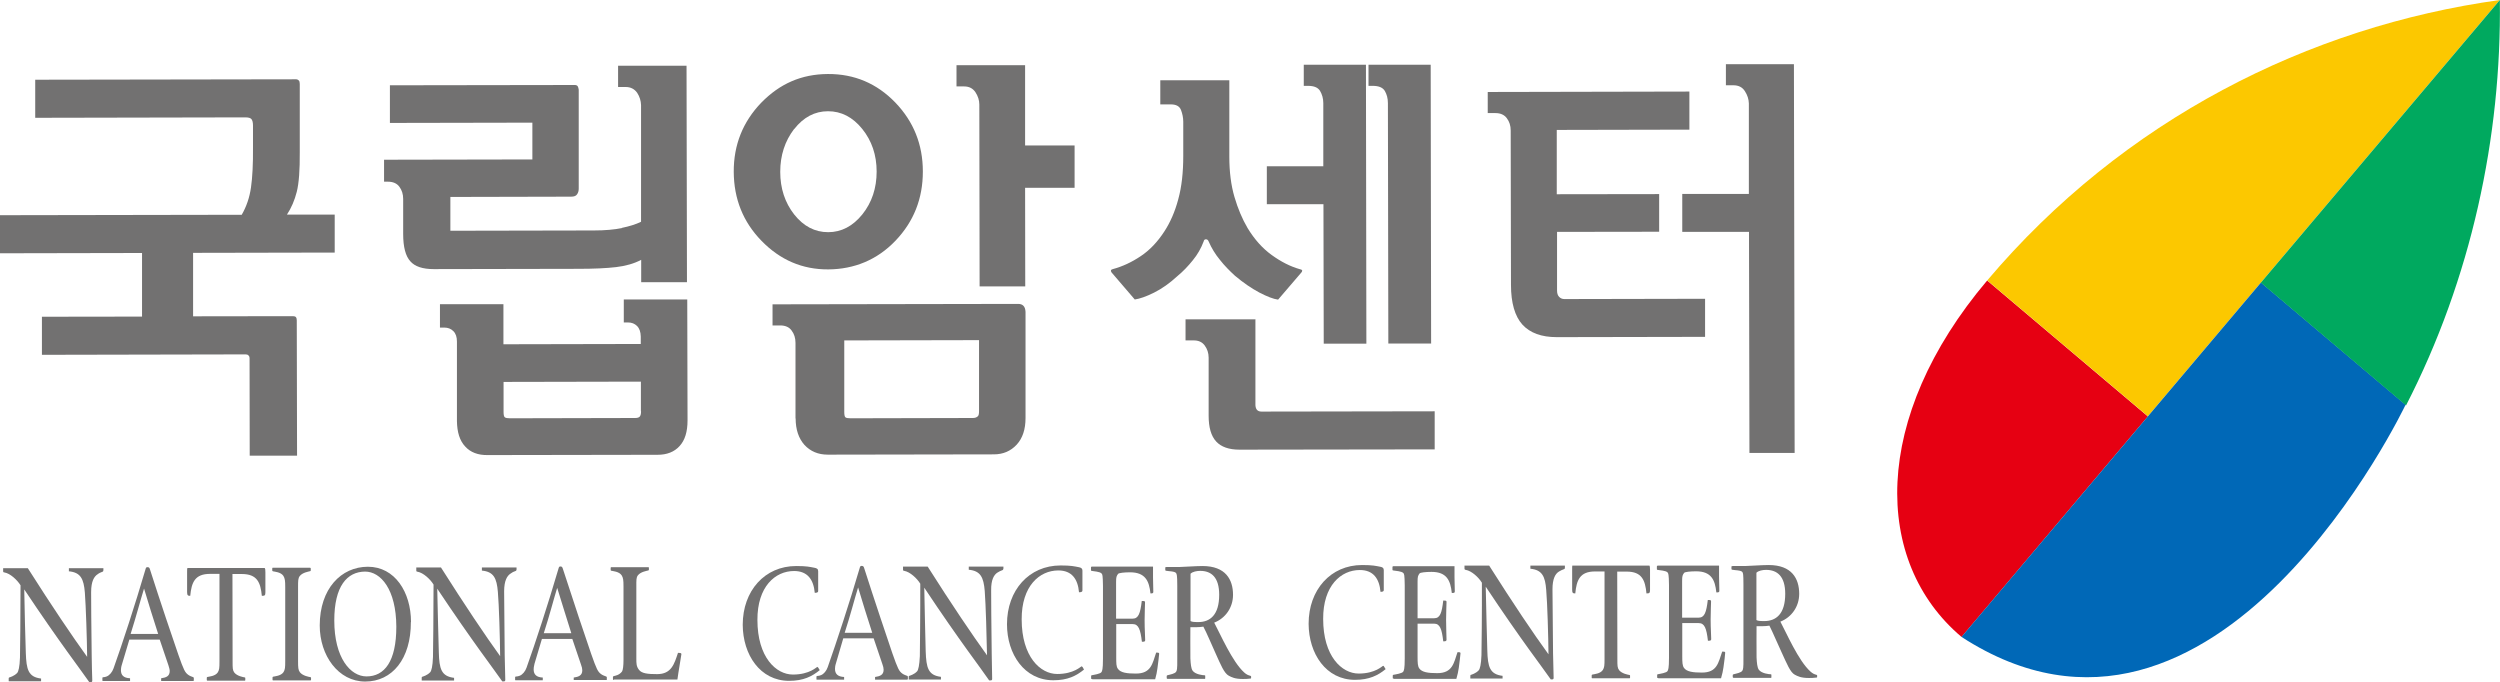
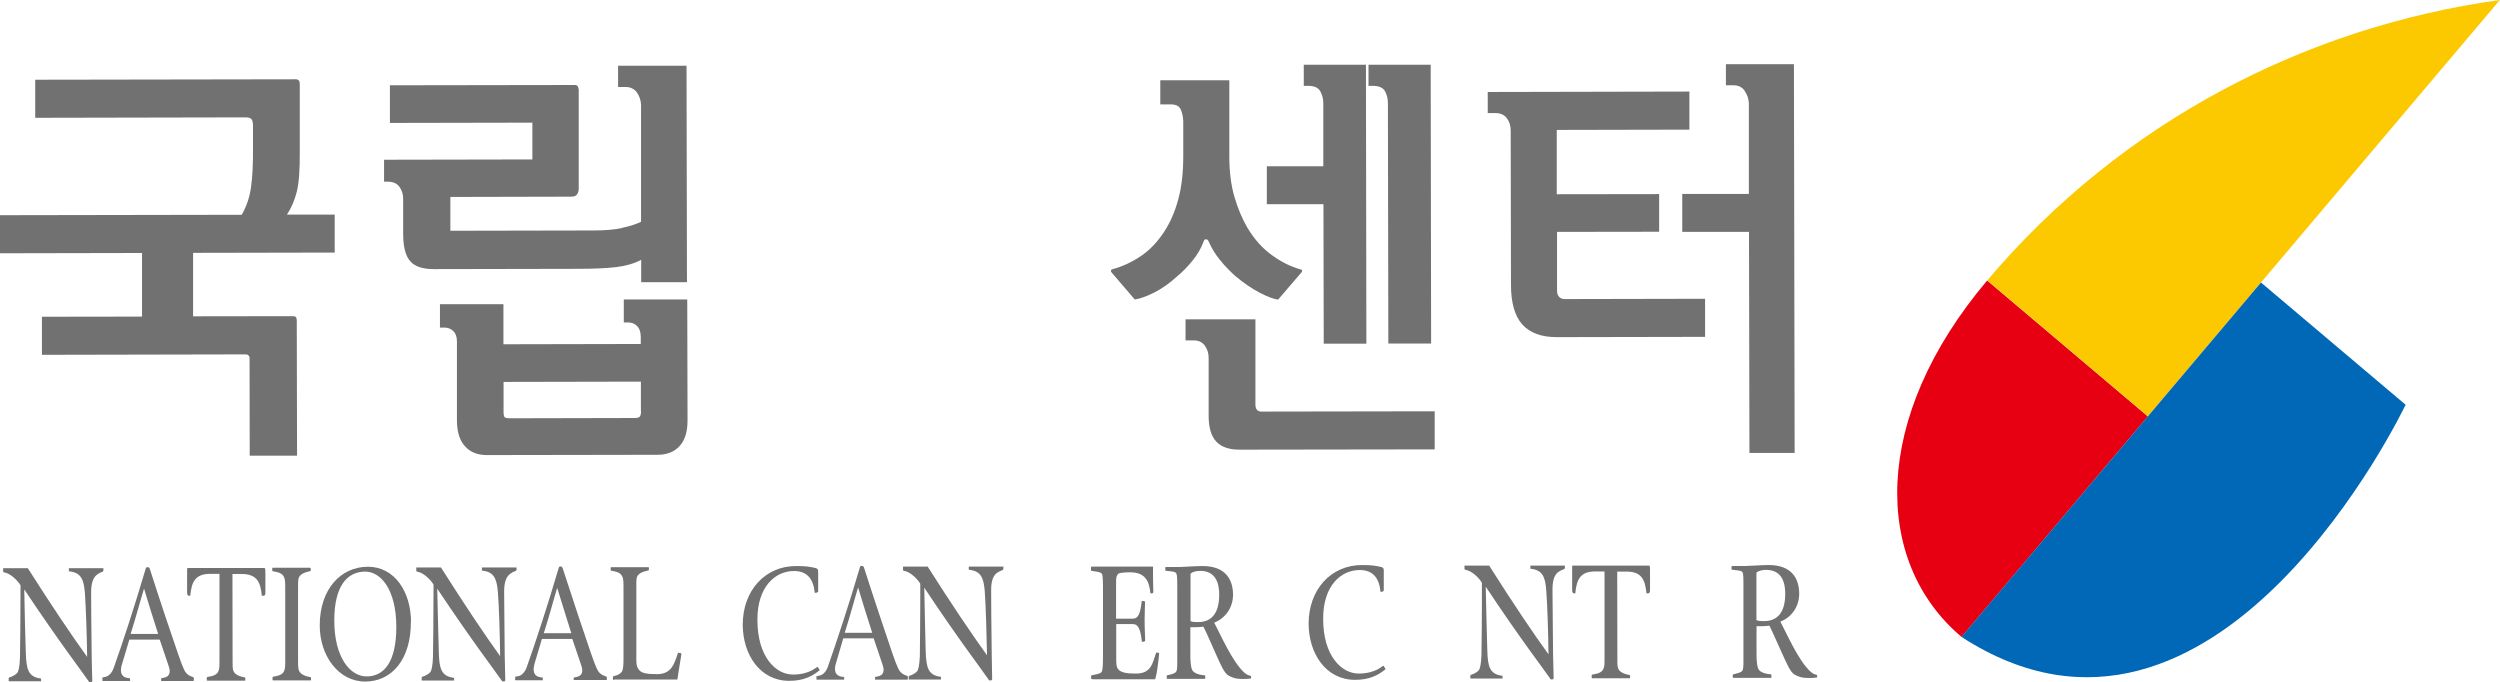
<svg xmlns="http://www.w3.org/2000/svg" id="_레이어_2" viewBox="0 0 175.3 47.82">
  <defs>
    <style>.cls-1{fill:#fcc800;}.cls-1,.cls-2,.cls-3,.cls-4,.cls-5{stroke-width:0px;}.cls-2{fill:#727171;}.cls-3{fill:#e60012;}.cls-4{fill:#00a95f;}.cls-5{fill:#0068b7;}</style>
  </defs>
  <g id="_레이어_1-2">
    <path class="cls-2" d="M9.96,17.74L0,17.76v-2.67s16.95-.03,16.95-.03c.33-.57.55-1.21.65-1.92.1-.7.15-1.63.14-2.8v-1.54c0-.22-.04-.36-.11-.45-.07-.08-.21-.12-.43-.12l-14.73.03v-2.67s18.29-.03,18.29-.03c.08,0,.14.03.19.08.05.05.07.13.07.25v4.77c.01,1.27-.06,2.19-.21,2.79-.15.59-.38,1.13-.69,1.6h3.35s0,2.66,0,2.66l-9.93.02v4.45s7-.01,7-.01c.1,0,.17.02.21.07.04.05.06.12.06.22l.02,9.49h-3.32s-.01-6.81-.01-6.81c0-.1-.02-.17-.08-.22-.05-.05-.11-.07-.19-.07l-14.29.03v-2.67s7.02-.01,7.02-.01v-4.45Z" />
    <path class="cls-2" d="M44.95,28.84c0,.18-.03.3-.09.37-.06.07-.17.1-.33.1l-8.78.02c-.16,0-.27-.02-.34-.06-.07-.04-.1-.17-.1-.39v-2.1s9.63-.02,9.63-.02v2.08ZM43.62,15.99c-.54.11-1.2.17-1.99.17l-10.05.02v-2.37s8.47-.02,8.47-.02c.2,0,.34-.05.41-.16.08-.11.12-.24.12-.4v-6.94c-.01-.1-.04-.18-.07-.24-.04-.06-.11-.09-.21-.09l-12.96.02v2.64s9.99-.02,9.99-.02v2.58s-10.4.02-10.4.02v1.54s.27,0,.27,0c.36,0,.63.12.8.35.18.24.27.52.27.86v2.46c0,.91.17,1.55.5,1.91.32.37.87.55,1.64.55l10.14-.02c1.09,0,1.97-.04,2.65-.12.68-.08,1.27-.25,1.76-.51v1.57s3.21,0,3.21,0l-.03-15.18h-4.8s0,1.49,0,1.49h.53c.35,0,.62.14.81.41.18.28.26.56.27.86v8.18c-.36.18-.82.32-1.35.43ZM35.3,21.33h-4.45s0,1.64,0,1.64h.3c.26,0,.47.08.64.25.17.17.25.41.25.73v5.57c.01.79.2,1.39.58,1.79.37.41.9.61,1.57.6l11.92-.02c.65,0,1.17-.2,1.54-.61.38-.41.56-1.01.56-1.8l-.02-8.48h-4.45s0,1.61,0,1.61h.29c.26,0,.47.08.64.25.17.17.25.41.26.73v.53s-9.63.02-9.63.02v-2.82Z" />
-     <path class="cls-2" d="M55.69,9.05c.65-.83,1.44-1.25,2.37-1.25s1.73.41,2.4,1.24c.67.83,1.01,1.83,1.01,2.99s-.33,2.16-1,3c-.67.83-1.47,1.25-2.4,1.25s-1.72-.41-2.38-1.24c-.65-.83-.98-1.83-.98-2.99s.33-2.16.97-3ZM53.41,16.9c1.3,1.33,2.85,2,4.67,1.99s3.43-.67,4.71-2.01c1.28-1.34,1.92-2.95,1.92-4.85s-.65-3.51-1.94-4.85c-1.29-1.33-2.86-2-4.72-1.99s-3.37.68-4.67,2.01c-1.29,1.34-1.94,2.96-1.93,4.85s.65,3.51,1.95,4.84ZM68.55,29.2c-.07.07-.18.11-.34.11l-8.57.02c-.18,0-.29-.02-.35-.06-.06-.04-.09-.17-.09-.39v-5.01s9.45-.02,9.45-.02v4.98c0,.18-.02.3-.09.37ZM55.79,29.33c0,.79.21,1.41.62,1.87.42.45.96.68,1.63.68l11.65-.02c.65,0,1.18-.23,1.6-.68.42-.46.62-1.08.62-1.87v-7.44c-.01-.2-.06-.34-.15-.43-.09-.09-.21-.13-.37-.13l-17.22.03v1.48s.54,0,.54,0c.36,0,.63.12.8.36.18.24.27.52.27.86v5.31ZM71.87,4.57h-4.8s0,1.49,0,1.49h.53c.36,0,.62.14.8.41.18.28.27.56.27.86l.02,12.75h3.2s-.01-6.91-.01-6.91h3.47s0-2.97,0-2.97h-3.47s0-5.63,0-5.63Z" />
    <path class="cls-2" d="M86.2,10.98c0,1.07.12,2.01.36,2.83.24.82.55,1.55.92,2.18.48.79,1.04,1.42,1.69,1.89.65.47,1.31.81,1.99,1,.1.02.15.05.15.1s-.03.1-.06.13l-1.63,1.9c-.32-.04-.76-.21-1.32-.5-.56-.3-1.13-.69-1.71-1.18-.37-.34-.73-.7-1.05-1.11-.33-.4-.59-.83-.79-1.29-.04-.1-.1-.15-.19-.15s-.14.05-.16.15c-.18.48-.43.92-.76,1.32-.32.4-.68.78-1.08,1.11-.53.49-1.08.88-1.64,1.16-.56.28-1.01.43-1.35.48l-1.63-1.9s-.05-.08-.04-.13c0-.05.05-.08.13-.1.67-.18,1.32-.48,1.96-.91.63-.42,1.18-1,1.66-1.74.41-.63.74-1.38.97-2.25.24-.87.35-1.88.35-3.03v-2.4c0-.29-.06-.57-.16-.83-.1-.26-.34-.39-.71-.39h-.74s0-1.69,0-1.69h4.84s0,5.33,0,5.33ZM100.34,24.09h-2.99s-.03-16.86-.03-16.86c0-.34-.08-.62-.22-.86-.15-.24-.43-.35-.85-.35h-.29s0-1.48,0-1.48h4.36s.03,19.56.03,19.56ZM92.79,11.65v-4.42c0-.34-.09-.62-.23-.86-.15-.24-.43-.35-.84-.35h-.3s0-1.48,0-1.48h4.36s.03,19.56.03,19.56h-2.99s-.02-9.78-.02-9.78h-3.97s0-2.66,0-2.66h3.97ZM88.03,22.36v6.05c.01.14.04.25.11.33.07.08.18.12.31.12l12.15-.02v2.67s-13.69.02-13.69.02c-.73,0-1.28-.19-1.63-.57-.36-.39-.53-.99-.53-1.82v-4.06c0-.33-.1-.62-.28-.86-.18-.24-.44-.36-.8-.35h-.54s0-1.48,0-1.48h4.89Z" />
    <path class="cls-2" d="M122.63,13.59v-6.34c-.01-.3-.1-.58-.28-.86-.18-.28-.45-.41-.8-.41h-.53s0-1.48,0-1.48h4.77s.05,27.26.05,27.26h-3.17s-.03-15.5-.03-15.5h-4.68s0-2.66,0-2.66h4.68ZM109.18,16.25v4.12c0,.2.05.35.15.45.1.1.22.15.36.15l9.87-.02v2.67s-10.4.02-10.4.02c-1.07,0-1.87-.29-2.41-.88-.53-.59-.8-1.52-.8-2.79l-.02-10.82c0-.34-.09-.62-.27-.86-.18-.24-.44-.36-.8-.36h-.54s0-1.48,0-1.48l14.14-.03v2.67s-9.3.02-9.3.02v4.51s7.18-.01,7.18-.01v2.64s-7.17.01-7.17.01Z" />
    <path class="cls-2" d="M.61,47.76v-.19s0-.06.05-.07c.03-.01.34-.09.55-.32.08-.09.17-.41.19-1.06.01-.34.04-3.14.04-5.08-.24-.38-.72-.83-1.13-.9-.07-.01-.09-.02-.09-.1v-.2s1.73,0,1.73,0c1.68,2.65,3.1,4.75,4.16,6.22-.01-1.2-.09-3.62-.16-4.51-.08-.96-.29-1.41-1.12-1.49v-.22s2.42,0,2.42,0v.14s-.01.09-.04.1c-.14.05-.27.11-.37.19-.23.15-.45.47-.45,1.25,0,.37.01,2.54.04,4.49.01.6.02,1.2.04,1.7,0,.08-.02.11-.09.12h-.12c-.49-.72-2.09-2.79-4.56-6.5.02,1.22.08,3.69.11,4.46.04,1.16.17,1.68,1.07,1.79v.19s-2.26,0-2.26,0Z" />
    <path class="cls-2" d="M11.09,44.45h-1.93c.4-1.26.68-2.34.94-3.18.32,1.05.63,2.09.99,3.18ZM13.56,47.75s.03-.01.03-.05v-.16s-.01-.05-.05-.06c-.07-.03-.22-.07-.34-.16-.23-.17-.31-.32-.7-1.43-.36-1.03-1.28-3.76-1.98-5.95-.04-.14-.07-.17-.19-.17-.08,0-.1.04-.14.19-.7,2.39-1.61,5.18-2.23,6.91-.09.26-.28.48-.47.56-.09.04-.16.05-.27.06-.04.01-.04.02-.04.06v.15s0,.05.02.05h1.92s0-.19,0-.19c-.46-.02-.64-.22-.64-.57,0-.07.01-.22.07-.4l.52-1.74h2.13s.61,1.8.61,1.8c.05.16.09.29.09.4,0,.37-.25.46-.6.51v.19s2.27,0,2.27,0Z" />
    <path class="cls-2" d="M14.53,47.73s-.03-.01-.03-.05v-.15s0-.05.04-.06c.11-.03.55-.05.73-.32.11-.18.12-.32.12-.77v-6.14s-.66,0-.66,0c-1.07,0-1.3.6-1.39,1.54-.15,0-.22-.02-.22-.26v-1.4c0-.18,0-.24.02-.29h5.42c.04.05.05.11.05.3v1.4c0,.23-.05.25-.25.25-.09-.93-.32-1.53-1.4-1.53h-.66s.01,6.14.01,6.14c0,.45,0,.61.12.77.2.25.62.32.73.34.04.01.04.02.04.06v.12s0,.05-.03.05h-2.64Z" />
    <path class="cls-2" d="M21.76,39.82s.03.01.03.05v.12s0,.05-.04.06c-.11.03-.53.09-.73.34-.12.16-.12.33-.12.79v5.18c0,.45.01.62.13.78.2.25.62.32.73.34.05.01.05.02.05.06v.12s-.01.05-.03.05h-2.63s-.04,0-.04-.05v-.15s0-.05.04-.06c.11-.03.55-.05.73-.32.11-.18.12-.33.12-.78v-5.18c0-.45-.02-.61-.13-.79-.18-.27-.62-.29-.73-.32-.04-.01-.04-.03-.05-.06v-.14s.01-.05.03-.05h2.63Z" />
    <path class="cls-2" d="M27.79,43.95c0,2.43-.83,3.48-2.09,3.48-1.12,0-2.26-1.29-2.26-3.92,0-2.42.9-3.42,2.16-3.43,1.1,0,2.18,1.25,2.19,3.86ZM28.82,43.62c0-2.11-1.14-3.88-3.02-3.88s-3.38,1.54-3.38,4.12c0,2.1,1.3,3.93,3.19,3.93s3.21-1.59,3.2-4.17Z" />
    <path class="cls-2" d="M29.57,47.71v-.19s0-.06.05-.07c.03-.01.34-.09.55-.32.08-.09.17-.41.19-1.06.01-.34.04-3.14.04-5.08-.23-.38-.72-.83-1.12-.9-.07-.01-.09-.02-.09-.1v-.2s1.73,0,1.73,0c1.68,2.65,3.09,4.75,4.15,6.22-.01-1.2-.08-3.62-.16-4.51-.08-.96-.29-1.41-1.12-1.49v-.22s2.43,0,2.43,0v.14s-.01.09-.05.1c-.15.05-.27.11-.37.19-.23.15-.45.47-.45,1.25,0,.37.02,2.54.04,4.49.02.6.03,1.2.04,1.7,0,.08-.02.11-.09.12h-.12c-.49-.72-2.09-2.79-4.56-6.5.03,1.22.08,3.69.11,4.46.03,1.16.17,1.68,1.07,1.79v.19s-2.26,0-2.26,0Z" />
    <path class="cls-2" d="M40.06,44.4h-1.93c.41-1.26.68-2.34.94-3.18.33,1.05.64,2.09.99,3.18ZM42.55,47.67v-.18s-.01-.05-.06-.06c-.07-.03-.22-.07-.34-.16-.23-.17-.31-.32-.7-1.43-.36-1.03-1.27-3.76-1.98-5.95-.04-.14-.08-.17-.18-.17-.08,0-.1.04-.14.19-.7,2.39-1.61,5.18-2.23,6.91-.09.26-.28.48-.47.56-.09.04-.17.05-.28.06-.05.01-.05.02-.05.06v.15s0,.05.02.05h1.92s0-.19,0-.19c-.45-.02-.64-.22-.64-.57,0-.07.01-.22.06-.4l.52-1.74h2.13s.61,1.8.61,1.8c.06.16.09.29.09.4,0,.37-.26.46-.6.51v.17s2.31,0,2.31,0Z" />
    <path class="cls-2" d="M43.05,47.68c-.05-.01-.07-.02-.07-.06v-.16s0-.03.05-.05c.11-.03.39-.06.59-.33.06-.1.1-.39.1-.81v-5.14c0-.45-.02-.61-.13-.79-.18-.27-.62-.29-.73-.32-.04-.01-.04-.03-.04-.06v-.14s.01-.05.03-.05h2.62s.03,0,.03.05v.12s0,.05-.04.06c-.11.03-.53.09-.73.34-.12.16-.11.33-.11.79v5.06c0,.32,0,.54.18.77.19.27.64.31,1.28.31,1,0,1.2-.71,1.46-1.49.17,0,.24.01.24.09,0,.04-.06.4-.13.81-.06.33-.11.7-.15.97h-4.44Z" />
    <path class="cls-2" d="M55.33,47.74c-2.03,0-3.24-1.83-3.25-3.93,0-2.39,1.55-4.12,3.75-4.12.74,0,.95.06,1.27.12.18.03.27.09.27.24v1.4c0,.09-.09.12-.24.12-.08-.91-.49-1.53-1.45-1.53-1.32,0-2.58,1.09-2.57,3.43,0,2.62,1.31,3.83,2.49,3.83s1.67-.54,1.71-.54t.06.05l.11.18c-.54.44-1.14.75-2.15.75Z" />
    <path class="cls-2" d="M61.16,44.37h-1.93c.41-1.26.68-2.34.94-3.18.32,1.05.63,2.09.99,3.18ZM63.62,47.65s.04,0,.04-.04v-.16s-.01-.05-.05-.06c-.07-.03-.22-.07-.34-.16-.23-.17-.31-.32-.7-1.43-.35-1.03-1.27-3.76-1.97-5.95-.04-.14-.08-.17-.19-.17-.08,0-.1.04-.14.19-.7,2.39-1.62,5.18-2.23,6.91-.09.26-.27.48-.47.56-.09.04-.16.05-.27.06-.05.01-.05.02-.05.06v.15s0,.05.02.05h1.92s0-.19,0-.19c-.45-.02-.64-.22-.64-.57,0-.07.01-.22.07-.4l.51-1.74h2.13s.61,1.8.61,1.8c.06.16.09.29.09.4,0,.37-.26.46-.6.51v.19s2.27,0,2.27,0Z" />
    <path class="cls-2" d="M70.36,39.73v.14s-.02.09-.05.1c-.14.05-.26.11-.37.18-.23.15-.45.47-.44,1.25,0,.37.01,2.54.04,4.49.01.6.02,1.2.03,1.7,0,.08-.02.11-.09.12h-.12c-.48-.72-2.09-2.79-4.55-6.5.02,1.22.08,3.69.1,4.46.04,1.16.17,1.68,1.07,1.79v.19s-2.26,0-2.26,0v-.19s0-.06.04-.07c.03-.01.34-.09.55-.32.08-.09.16-.41.19-1.06,0-.34.04-3.14.03-5.08-.23-.38-.72-.83-1.12-.9-.07-.01-.09-.02-.09-.1v-.2s1.73,0,1.73,0c1.68,2.65,3.1,4.75,4.16,6.22-.02-1.2-.09-3.62-.16-4.51-.08-.96-.29-1.41-1.12-1.49v-.22s2.43,0,2.43,0Z" />
-     <path class="cls-2" d="M73.86,47.7c-2.03,0-3.25-1.83-3.25-3.93,0-2.39,1.55-4.12,3.76-4.12.74,0,.95.06,1.27.12.17.03.26.09.26.24v1.4c0,.09-.09.12-.24.12-.08-.91-.49-1.53-1.45-1.53-1.32,0-2.58,1.09-2.57,3.43,0,2.62,1.31,3.83,2.49,3.83s1.67-.54,1.71-.54t.07.05l.1.18c-.54.44-1.14.75-2.15.75Z" />
    <path class="cls-2" d="M76.59,47.62c-.08-.01-.08-.02-.08-.06v-.16s0-.03.03-.05c.16-.03.64-.1.7-.23.04-.08.1-.16.1-.93v-5.11c-.01-.76-.04-.81-.1-.87-.12-.13-.55-.15-.7-.18-.04-.01-.04-.03-.04-.06v-.18s0-.06.06-.06h4.29c0,.11,0,.54,0,.77,0,.31.02.94.02,1,0,.1-.05.11-.2.11-.09-.87-.36-1.48-1.43-1.48-.4,0-.78.04-.84.11-.11.15-.14.22-.14.57v2.57s1.16,0,1.16,0c.41,0,.54-.37.64-1.24.2,0,.23.01.23.1,0,.06-.03.87-.03,1.25,0,.69.04,1.05.04,1.4,0,.1-.07.11-.23.11-.1-.87-.24-1.24-.64-1.24h-1.16s0,2.31,0,2.31c0,.45,0,.67.12.83.19.27.63.33,1.26.33,1.07,0,1.16-.7,1.42-1.47.18,0,.21.01.21.09,0,.07-.08.71-.12,1.01-.03.23-.08.5-.16.77h-4.4Z" />
    <path class="cls-2" d="M85.49,41.71c0,1.42-.65,1.91-1.46,1.91-.36,0-.45-.02-.55-.07v-3.32c.15-.15.45-.2.68-.2.78,0,1.33.45,1.33,1.68ZM84.47,47.61s.04-.01.04-.04v-.19s-.01-.03-.04-.03c-.11,0-.66-.05-.85-.33-.1-.16-.13-.45-.15-.85-.01-.23,0-2.36,0-2.19.17,0,.65.01.91-.04.26.49.59,1.29.86,1.88.36.8.6,1.39.92,1.56.21.11.43.23.99.23.15,0,.33,0,.54-.03.04,0,.04-.04.04-.11,0-.09-.04-.07-.08-.09-.11-.03-.25-.08-.4-.22-.84-.75-1.69-2.72-2.11-3.5.79-.31,1.32-1.06,1.32-1.95,0-1.07-.52-2.02-2.14-2.02-.48,0-1.44.07-1.66.07h-.86c-.08,0-.09.02-.09.05v.15s0,.05.04.06c.19.04.64.03.72.17.04.07.08.11.08.87v5.14c.01.76-.03.82-.08.9-.08.14-.42.2-.62.25t-.04.04v.16s.01.05.05.05h2.6Z" />
    <path class="cls-2" d="M95.01,47.67c-2.03,0-3.24-1.83-3.25-3.93,0-2.39,1.55-4.12,3.75-4.12.74,0,.95.06,1.27.12.17.03.25.09.25.24v1.4c0,.09-.08.12-.23.12-.08-.91-.49-1.53-1.45-1.53-1.32,0-2.58,1.09-2.57,3.43,0,2.62,1.31,3.83,2.49,3.83s1.66-.54,1.71-.54.04,0,.07.05l.11.18c-.54.44-1.15.75-2.15.75Z" />
-     <path class="cls-2" d="M97.74,47.59c-.08-.01-.08-.02-.08-.06v-.16s0-.03.03-.05c.16-.03.64-.1.71-.23.04-.08.1-.16.1-.93v-5.11c-.01-.76-.04-.81-.1-.87-.12-.13-.55-.15-.71-.18-.05-.01-.05-.03-.05-.06v-.18s0-.06.07-.06h4.28c0,.12,0,.54,0,.77,0,.31.02.94.02,1,0,.1-.05.11-.21.11-.09-.87-.35-1.48-1.42-1.48-.4,0-.79.04-.84.11-.11.15-.14.22-.14.57v2.57s1.17,0,1.17,0c.41,0,.53-.37.63-1.24.2,0,.23.01.23.1,0,.06-.03.87-.03,1.25,0,.69.03,1.05.03,1.4,0,.1-.08.11-.23.11-.1-.87-.23-1.24-.64-1.24h-1.16s0,2.31,0,2.31c0,.45.01.67.12.83.19.27.63.33,1.26.33,1.07,0,1.16-.7,1.42-1.47.19,0,.21.01.21.09,0,.07-.08.71-.12,1.01-.03.23-.09.5-.17.77h-4.4Z" />
    <path class="cls-2" d="M109.73,39.66v.14s0,.09-.04.1c-.14.05-.27.11-.38.18-.24.15-.45.47-.45,1.25,0,.37.02,2.54.04,4.49.01.6.03,1.2.04,1.7,0,.08-.02.11-.09.12h-.11c-.49-.72-2.1-2.79-4.56-6.5.03,1.22.08,3.69.11,4.46.03,1.16.17,1.68,1.07,1.79v.19s-2.26,0-2.26,0v-.19s0-.06.04-.07c.03-.01.34-.09.55-.32.08-.09.17-.41.19-1.06.01-.34.04-3.14.03-5.08-.23-.38-.72-.83-1.13-.9-.06-.01-.09-.02-.09-.1v-.2s1.73,0,1.73,0c1.68,2.65,3.09,4.75,4.16,6.22-.01-1.2-.08-3.62-.16-4.51-.07-.96-.29-1.41-1.11-1.49v-.22s2.42,0,2.42,0Z" />
    <path class="cls-2" d="M115.65,39.65c.04.06.05.12.05.31v1.4c0,.23-.05.25-.25.25-.09-.93-.32-1.53-1.39-1.53h-.66s.01,6.14.01,6.14c0,.45,0,.61.12.77.2.25.62.32.73.34.04.01.04.02.04.06v.12s0,.05-.03.05h-2.63s-.03,0-.03-.05v-.15s0-.05.05-.06c.11-.03.55-.05.73-.32.11-.18.12-.32.12-.77v-6.14s-.66,0-.66,0c-1.07,0-1.3.6-1.39,1.54-.16,0-.22-.02-.22-.26v-1.4c0-.18,0-.24.01-.29h5.42Z" />
-     <path class="cls-2" d="M116.28,47.55c-.08-.01-.08-.02-.08-.06v-.16s0-.03.03-.05c.16-.03.64-.1.7-.23.04-.08.1-.16.1-.93v-5.11c-.01-.76-.05-.81-.1-.87-.11-.13-.55-.15-.7-.18-.05-.01-.05-.03-.05-.06v-.18s0-.06.07-.06h4.29c0,.12,0,.54,0,.77,0,.31.02.94.02,1,0,.1-.05.11-.21.11-.09-.87-.35-1.48-1.42-1.48-.4,0-.79.04-.84.11-.11.15-.14.22-.14.57v2.57s1.16,0,1.16,0c.41,0,.54-.37.64-1.24.2,0,.23.01.23.1,0,.06-.03.87-.03,1.25,0,.69.04,1.05.04,1.4,0,.1-.08.11-.23.11-.1-.87-.23-1.24-.65-1.24h-1.15s0,2.31,0,2.31c0,.45.01.67.12.83.19.27.63.33,1.26.33,1.07,0,1.15-.7,1.42-1.47.19,0,.21.01.21.09,0,.07-.07.71-.12,1.01-.03.23-.09.5-.17.77h-4.4Z" />
    <path class="cls-2" d="M125.18,41.64c0,1.42-.65,1.91-1.47,1.91-.36,0-.45-.02-.55-.07v-3.32c.15-.15.45-.2.68-.2.78,0,1.34.45,1.34,1.68ZM124.17,47.54s.04-.01.04-.04v-.19s-.01-.03-.04-.03c-.11,0-.66-.05-.85-.33-.1-.16-.13-.45-.15-.85-.01-.23,0-2.36,0-2.19.17,0,.65.01.9-.04.25.49.58,1.29.86,1.88.37.8.6,1.39.92,1.56.21.11.43.23.99.23.15,0,.33,0,.54-.03.04,0,.04-.04.04-.11,0-.09-.04-.07-.08-.09-.11-.03-.24-.08-.39-.22-.84-.75-1.69-2.72-2.11-3.5.79-.31,1.32-1.06,1.32-1.95,0-1.07-.52-2.02-2.14-2.02-.49,0-1.44.07-1.66.07h-.86c-.07,0-.09.02-.09.05v.15s0,.05.05.06c.19.04.64.03.72.17.04.07.07.11.07.87v5.14c.01.76-.03.82-.08.9-.08.14-.42.2-.62.25t-.05.04v.16s.02.05.06.05h2.6Z" />
    <path class="cls-3" d="M137.54,44.66c-6.23-5.27-6.34-15.36,1.8-24.99l11.27,9.53-13.07,15.47Z" />
    <path class="cls-1" d="M139.34,19.67c9.54-11.28,22.54-17.81,35.95-19.67l-24.68,29.19-11.27-9.53Z" />
    <path class="cls-5" d="M137.54,44.66l21-24.85,10.14,8.57s-13.23,27.89-31.14,16.28Z" />
-     <path class="cls-4" d="M168.71,28.43c4.57-8.89,6.7-18.82,6.58-28.43l-16.75,19.81v.02s10.17,8.6,10.17,8.6Z" />
  </g>
</svg>